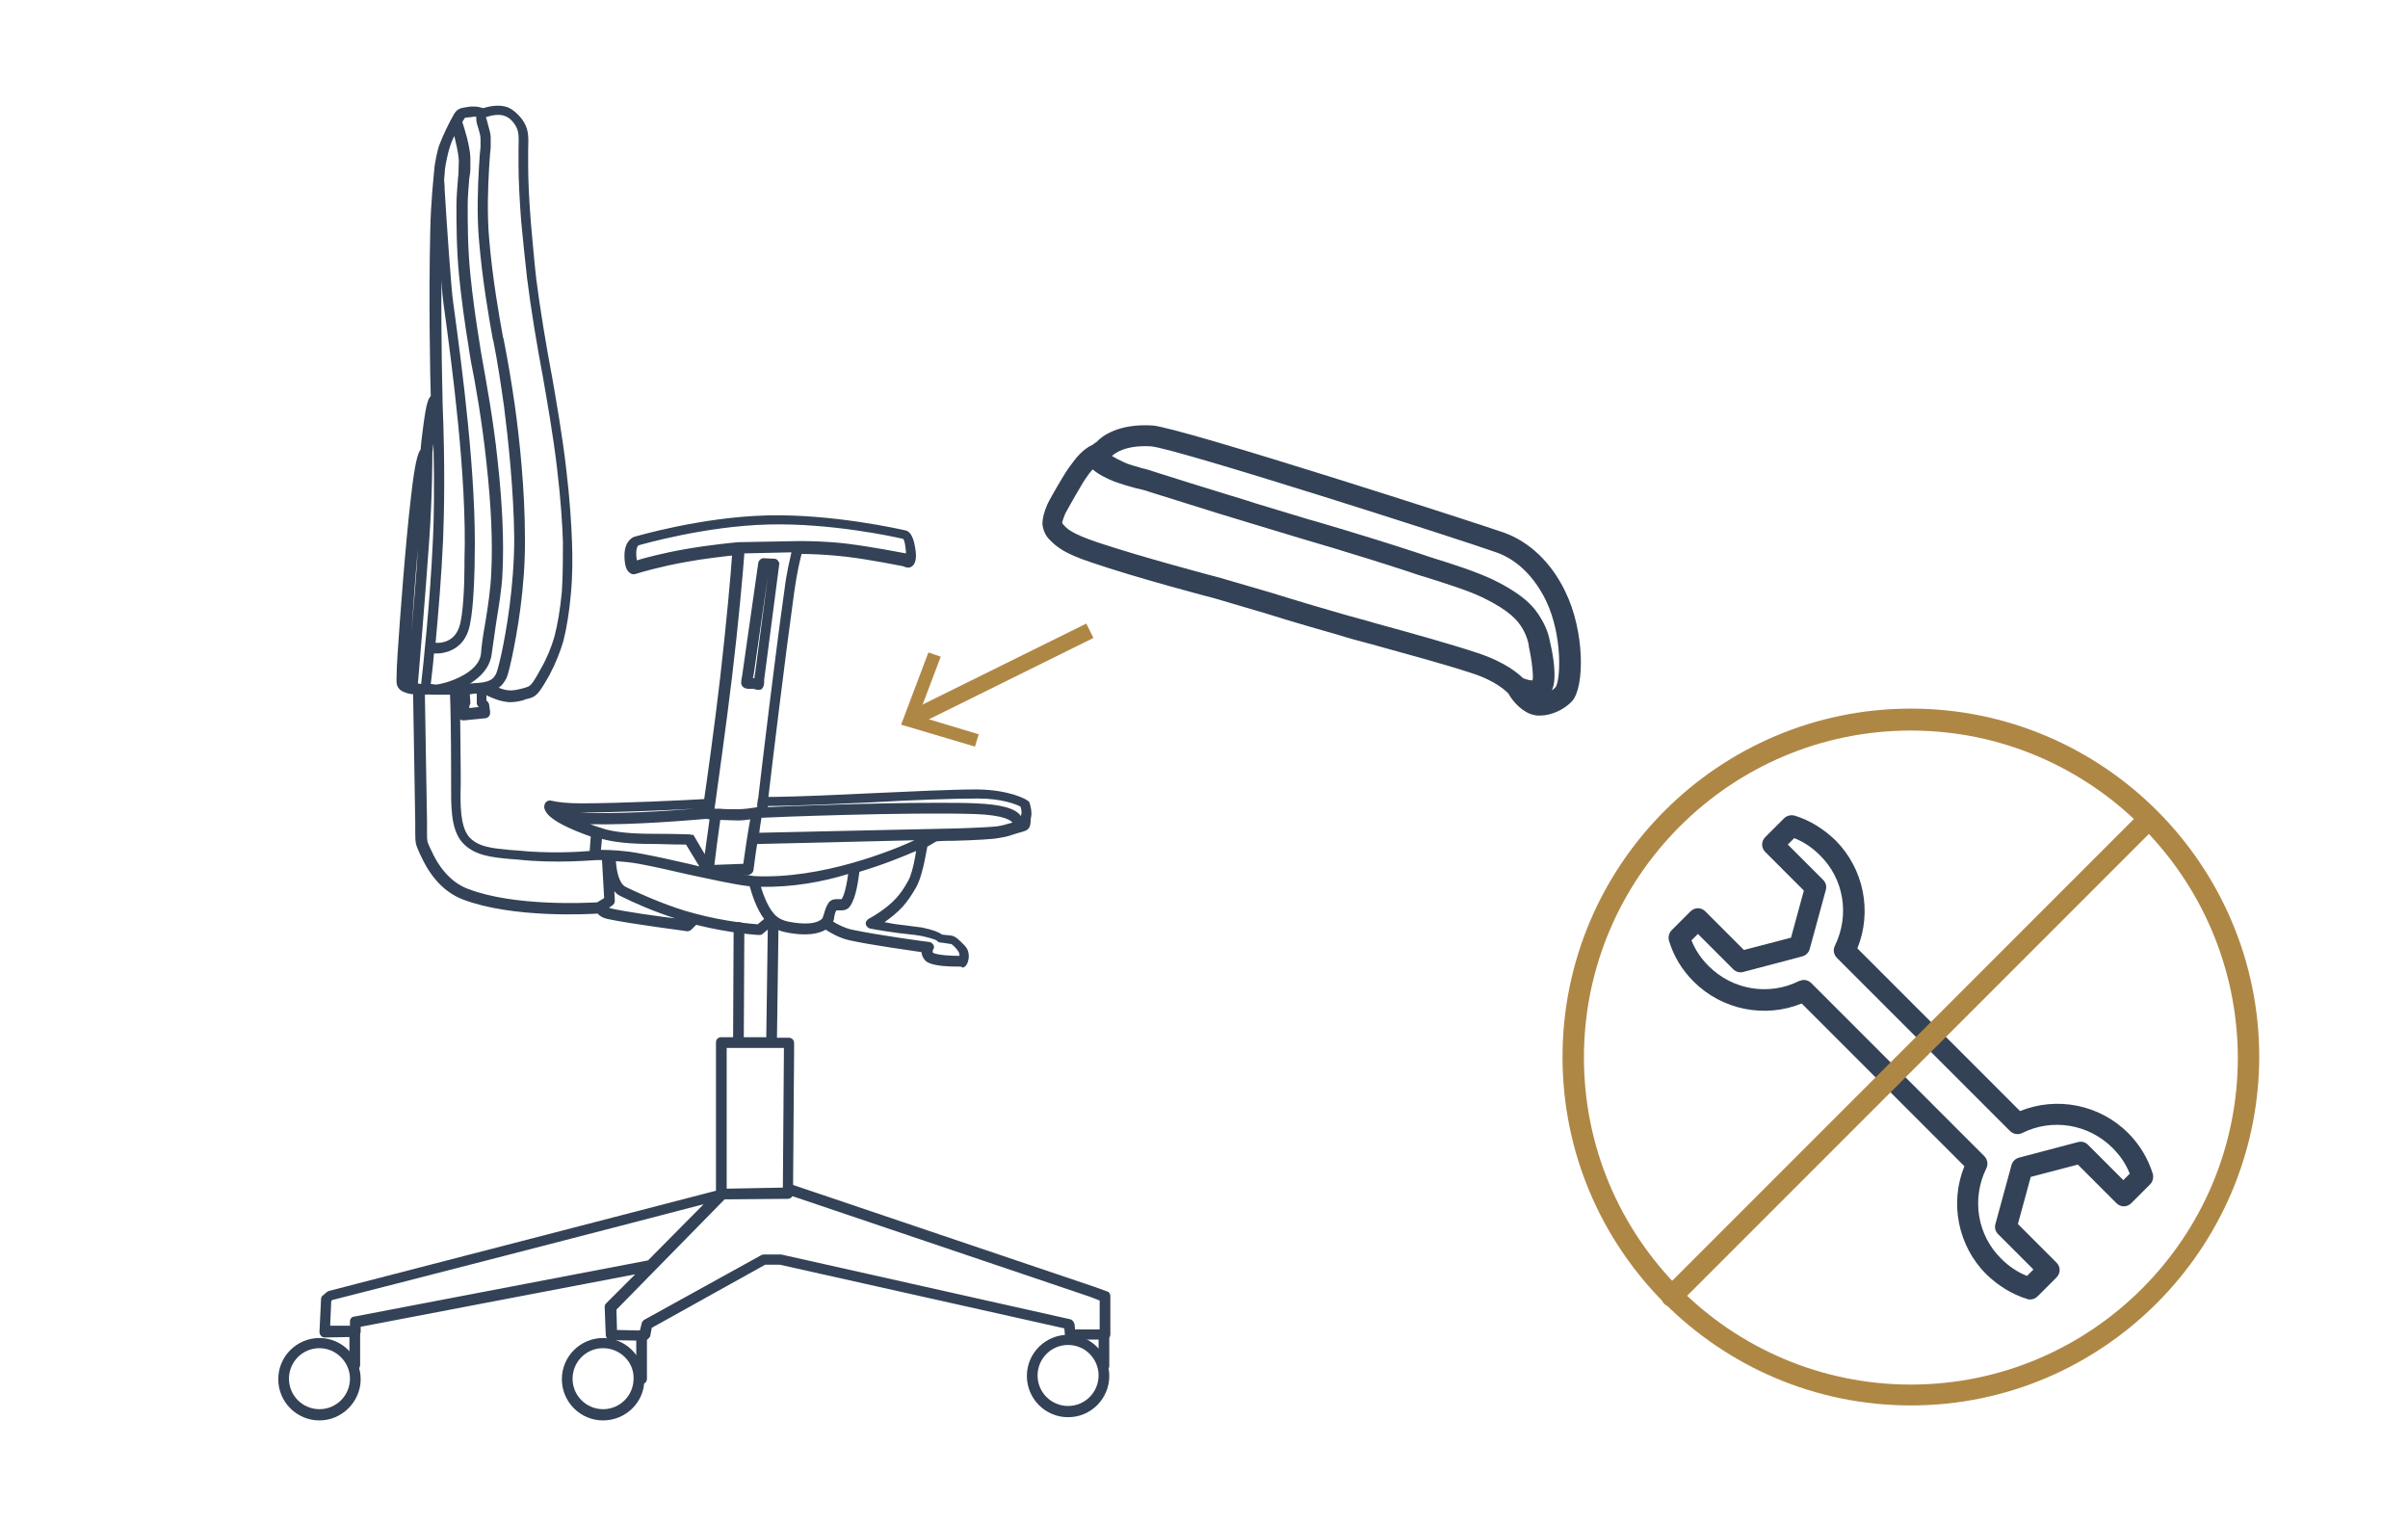
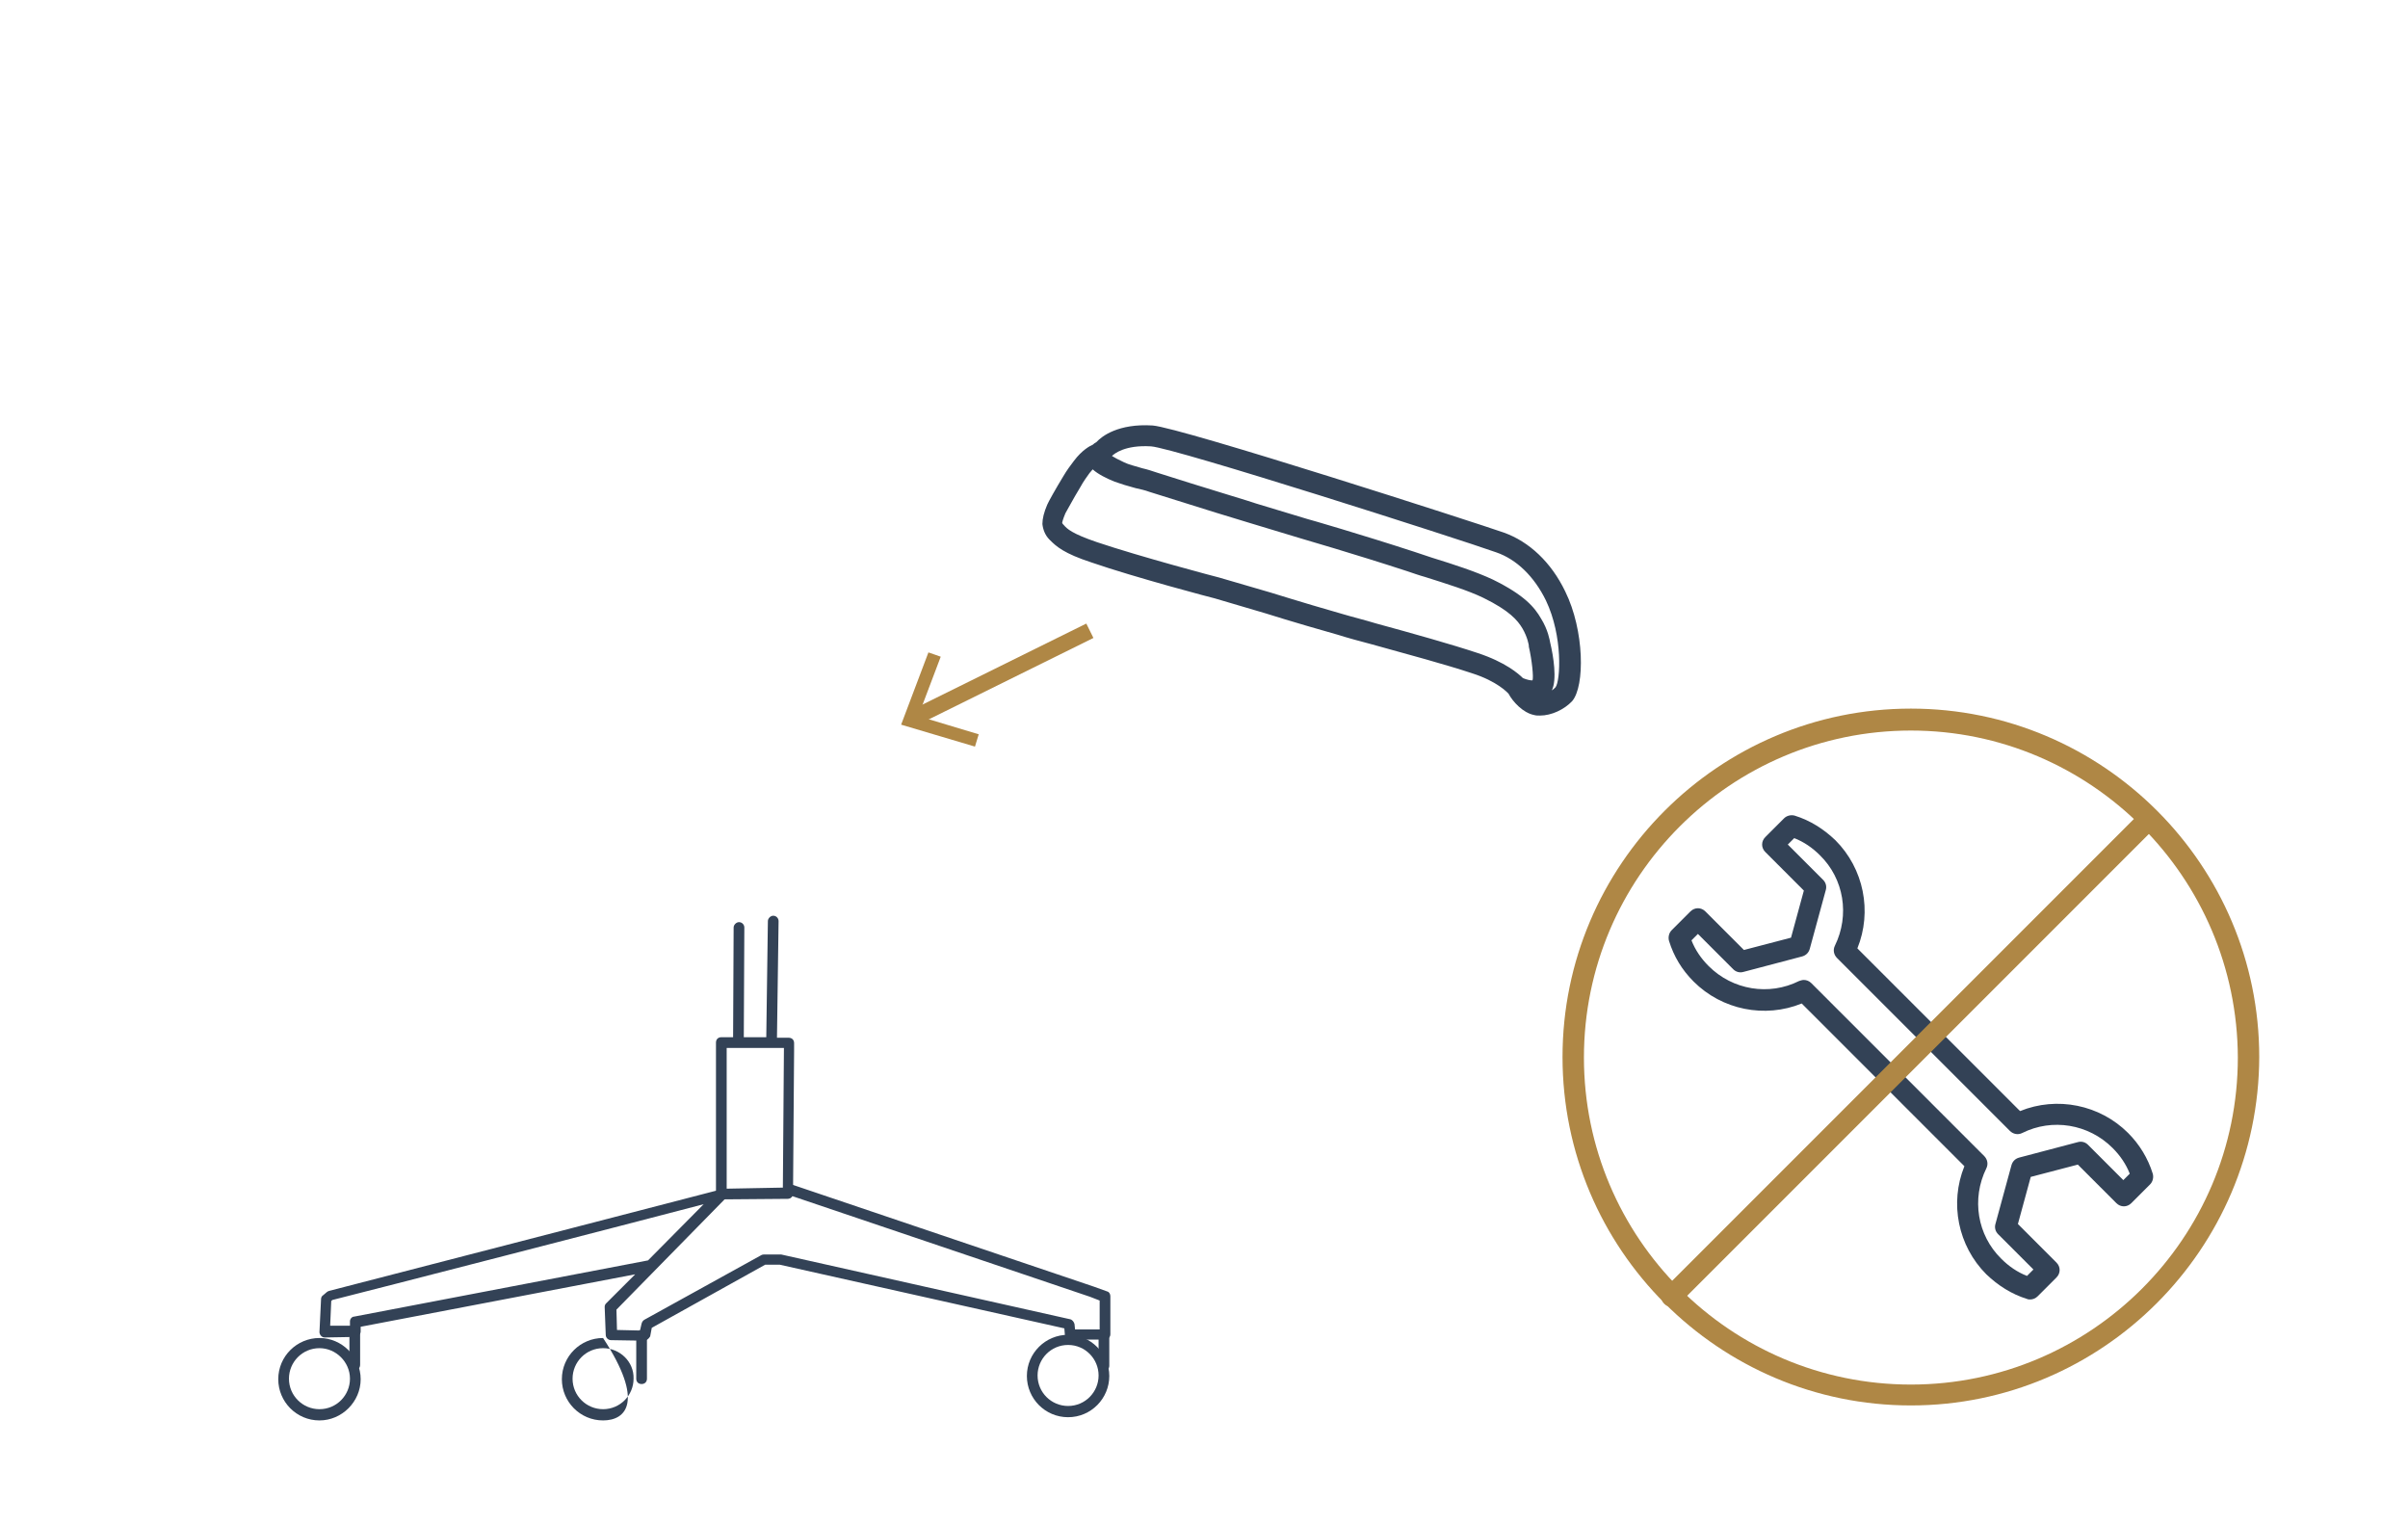
<svg xmlns="http://www.w3.org/2000/svg" version="1.1" x="0px" y="0px" viewBox="0 0 450 285" style="enable-background:new 0 0 450 285;" xml:space="preserve">
  <style type="text/css">
	.st0{display:none;}
	.st1{display:inline;}
	.st2{fill:none;stroke:#334256;stroke-width:4;stroke-linecap:round;stroke-miterlimit:10;}
	.st3{fill:none;stroke:#334256;stroke-width:2;stroke-linecap:round;stroke-miterlimit:10;}
	.st4{fill:none;stroke:#334256;stroke-width:2;stroke-linecap:round;stroke-linejoin:round;stroke-miterlimit:10;}
	.st5{fill:none;stroke:#AF8745;stroke-width:3;stroke-miterlimit:10;}
	.st6{fill:#AF8745;}
	.st7{fill:none;stroke:#AF8745;stroke-width:3;stroke-linecap:round;stroke-miterlimit:10;}
	.st8{fill:none;stroke:#AF8745;stroke-width:6;stroke-linecap:round;stroke-miterlimit:10;}
	.st9{fill:none;stroke:#334256;stroke-width:2;stroke-linejoin:round;stroke-miterlimit:10;}
	.st10{fill:none;stroke:#334256;stroke-width:4;stroke-linecap:round;stroke-linejoin:round;stroke-miterlimit:10;}
	.st11{fill:none;stroke:#334256;stroke-linecap:round;stroke-miterlimit:10;}
	.st12{fill:none;stroke:#334256;stroke-width:4;stroke-linejoin:round;stroke-miterlimit:10;}
	.st13{fill:none;stroke:#334256;stroke-width:4;stroke-miterlimit:10;}
	.st14{fill:#FFFFFF;stroke:#000000;stroke-width:2;stroke-linejoin:round;stroke-miterlimit:10;}
	.st15{stroke:#FFFFFF;stroke-width:2;stroke-linejoin:round;stroke-miterlimit:10;}
	.st16{fill:#FFFFFF;}
	.st17{fill:#C6C6C6;}
	.st18{fill:#C6C6C6;stroke:#FFFFFF;stroke-width:2;stroke-miterlimit:10;}
	.st19{stroke:#FFFFFF;stroke-width:2;stroke-miterlimit:10;}
	.st20{fill:none;stroke:#334256;stroke-width:4;stroke-linecap:square;stroke-miterlimit:10;}
	.st21{fill:#334256;}
	.st22{fill:none;stroke:#334256;stroke-width:2;stroke-miterlimit:10;}
	.st23{fill:none;stroke:#AF8745;stroke-width:6;stroke-miterlimit:10;}
	.st24{display:inline;fill:none;stroke:#334256;stroke-width:4;stroke-linecap:round;stroke-miterlimit:10;}
	.st25{fill:#FFFFFF;stroke:#000000;stroke-width:2;stroke-linecap:round;stroke-linejoin:round;stroke-miterlimit:10;}
	.st26{display:inline;fill:none;stroke:#334256;stroke-width:2;stroke-linecap:round;stroke-linejoin:round;stroke-miterlimit:10;}
	.st27{display:inline;fill:none;stroke:#334256;stroke-width:4;stroke-linejoin:round;stroke-miterlimit:10;}
	.st28{display:inline;fill:none;stroke:#334256;stroke-width:2;stroke-linejoin:round;stroke-miterlimit:10;}
	.st29{display:inline;fill:none;stroke:#334256;stroke-width:4;stroke-linecap:round;stroke-linejoin:round;stroke-miterlimit:10;}
	.st30{fill:none;stroke:#AF8745;stroke-width:2;stroke-linecap:round;stroke-miterlimit:10;}
	.st31{fill:none;stroke:#334256;stroke-width:2;stroke-linecap:square;stroke-miterlimit:10;}
	.st32{clip-path:url(#SVGID_00000041276937353424406420000006691945222859655353_);}
	.st33{clip-path:url(#SVGID_00000034080461737023105830000007408092896998372229_);}
	.st34{fill:none;stroke:#AF8745;stroke-width:4;stroke-miterlimit:10;}
	.st35{display:inline;fill:none;stroke:#334256;stroke-width:4;stroke-miterlimit:10;}
	.st36{display:inline;fill:none;stroke:#334256;stroke-width:2;stroke-linecap:round;stroke-miterlimit:10;}
	.st37{fill:none;stroke:#334256;stroke-miterlimit:10;}
	.st38{display:inline;fill:#D60B52;}
	.st39{clip-path:url(#SVGID_00000026873736321772905840000018238728854114828443_);}
	.st40{clip-path:url(#SVGID_00000178889538616909633690000005142289491645090691_);}
	.st41{display:inline;fill:none;stroke:#AF8745;stroke-width:2;stroke-linecap:round;stroke-miterlimit:10;}
	
		.st42{clip-path:url(#SVGID_00000142145939827987237610000010061718717391752611_);fill:#FFFFFF;stroke:#334256;stroke-width:2;stroke-linecap:round;stroke-miterlimit:10;}
	.st43{display:inline;fill:none;stroke:#AF8745;stroke-width:4;stroke-linecap:round;stroke-linejoin:round;stroke-miterlimit:10;}
	.st44{clip-path:url(#SVGID_00000134964482229786536660000001425638431256118177_);}
	.st45{clip-path:url(#SVGID_00000085952499463148347800000006940606208680231864_);}
	.st46{fill:#334256;stroke:#334256;stroke-width:0.75;stroke-miterlimit:10;}
	.st47{fill:none;stroke:#AF8745;stroke-width:4;stroke-linecap:round;stroke-linejoin:round;}
	.st48{fill:#FFFFFF;stroke:#334256;stroke-width:4;stroke-linecap:round;stroke-miterlimit:10;}
	.st49{fill:none;stroke:#AF8745;stroke-width:2;stroke-linecap:round;stroke-linejoin:round;stroke-miterlimit:10;}
	.st50{fill:none;stroke:#AF8745;stroke-width:4;stroke-linecap:round;stroke-linejoin:round;stroke-miterlimit:10;}
	.st51{clip-path:url(#SVGID_00000043434229990235815330000005334740752505051524_);fill:#334256;}
	.st52{clip-path:url(#SVGID_00000043435311221584046940000003646955645940809367_);fill:#334256;}
	.st53{fill:#D60B52;}
	.st54{clip-path:url(#SVGID_00000156587011801335209700000013580339119040732060_);}
	.st55{clip-path:url(#SVGID_00000084520215334591561670000015665278265002989734_);}
	.st56{clip-path:url(#SVGID_00000114792761874949646180000008709683814991589796_);}
	.st57{fill:none;}
</style>
  <g id="Lines" class="st0">
    <g class="st1">
      <g>
        <g>
          <path class="st4" d="M138.2,102.4l11-0.2 M90.3,21.2c0,0,2.7-1,4.5-0.3c0.9,0.4,1.6,1.1,2.1,1.8c1.4,1.9,1,2.9,1,8.2      c0,3.1,0.2,6.9,0.5,10.5c0.3,3.7,0.7,7.4,1.1,10.6c0.7,5.8,2,13.3,2.9,18c0.9,5.1,2,11.6,2.7,17.4c0.7,5.7,1,10.6,1.1,13.8      c0.1,2.7,0.1,6.4-0.2,9.3c-0.2,2.6-0.6,5.9-1.4,8.7c-0.7,2.4-1.7,4.5-2.6,6.1c-2.3,4.1-2.3,3.6-4.2,4.2      c-0.7,0.2-1.6,0.4-2.3,0.4c-2.4-0.1-4.6-1.6-4.6-1.6 M77,128.5c0,0,1.4-15.6,2.3-27.5c0.6-8.8,0.6-16.4,0.6-16.4 M79.6,128.7      c0,0,1.7-14.6,2.3-27.9c0.6-13.2-0.2-27.3-0.1-26.5 M81.4,128.9c0.8,0.2,9.2-1.7,9.6-6.8c0.3-3.4,1.7-10.2,1.9-14.9      c0.4-6.8-0.2-14.4-0.9-20.8c-1-9.5-2.8-18.6-3.3-21.5c-0.6-3.8-1.3-8.7-1.8-13.4c-0.5-5-0.5-9.9-0.5-13.1c0-2.5,0.4-5.3,0.5-6.8      c0-0.7,0.1-1.4,0-2.1c-0.1-2.6-1.6-6.7-1.6-6.7 M80.4,121.1c0,0,4.8,1,6.4-3.5c0.9-2.6,1-9.8,1.1-13c0.5-15.8-2.5-37.4-4-47.9      c-0.5-3.4-1.7-23.3-1.7-23.3 M94.8,122.4c0.9-4.1,2.5-12.7,2.4-21.9c-0.1-8.7-1-18-1.9-24.6c-0.9-7-2-11.9-2.1-12.6      c-0.8-4.2-2-11.4-2.6-18.6c-0.4-4.8-0.2-10,0-13.2c0.2-2.5,0.3-4.2,0.3-4.4c0-0.3,0-0.7,0-1.2c0-1.2-0.8-2.8-0.9-3.7      c-0.1-0.7,0.5-1,0.5-1s-0.7-0.4-1.6-0.4c-0.4,0-0.8,0.1-1.2,0.1c-0.4,0.1-0.8,0.2-1,0.2c-0.1,0-0.1,0-0.1,0s-0.4,0-0.8,0.7      c-0.8,1.3-1.9,3.6-2.6,5.5c-0.2,0.6-0.7,3-0.8,3.9c-0.3,3.3-0.7,7.6-0.8,12.1c-0.4,14.1,0.1,31.1,0.1,31.1s-0.4-0.2-1,2.6      c-0.4,2.1-0.9,7.6-0.9,7.6s-0.7-1-1.8,8.4c-0.9,8.4-2,23.4-2.4,29.2c-0.1,1.4-0.3,3.5-0.2,4.6c0,0.6-0.1,0.9,0.4,1.3      c0.4,0.4,1.2,0.5,1.9,0.6c1.3,0.2,2.6,0.2,2.6,0.2s2.1,0.1,4.2,0.1c1,0,1.9-0.1,2.8-0.1c1.2-0.1,2.9-0.1,3.8-0.3      c0.5-0.1,1.1-0.3,1.6-0.7c0.5-0.4,0.8-0.9,1.1-1.4C94,125.8,94.4,124.2,94.8,122.4z M86.8,128.8l0.1,2.4l-0.3,0.6l0.2,1.6l4-0.4      l-0.2-1.4l-0.5-0.3v-2.7 M111.4,159.8c0,0-7.4,0.7-14.7-0.1c-3.5-0.4-7.5-0.4-9.7-3c-2.2-2.7-1.7-7.9-1.7-12.6      c0-7.8-0.2-15.1-0.2-15.1 M78.4,128.7c0,0,0.3,17.1,0.4,24.7c0.1,4.3-0.2,3.4,0.9,5.8c1.1,2.4,3.4,6.2,7.5,7.8      c9.5,3.6,24.8,2.6,24.8,2.6l2.1-1.3l-0.4-8.6 M112.4,169.4c0,0-0.2,1,1.5,1.3c4.7,1,14.8,2.3,14.8,2.3l1.3-1.3 M114.1,159.8      c0,0-0.2,5.5,2.3,6.7c3.2,1.5,8.6,3.9,13.2,5.1c6.7,1.8,12.3,2.1,12.3,2.1l2.2-1.8 M154.3,172.5c0,0,2.2,1.7,4.7,2.2      c5.3,1.1,14.4,2.3,14.4,2.3s-0.7,1.5,0.7,2.1c1.8,0.7,5.9,0.5,5.9,0.5s0.8-1.3-0.2-2.4c-0.4-0.5-1.3-1.6-2-1.6      c-1.2-0.2-2.1-0.3-2.1-0.3s0.1-0.5-3.3-1.2c-1-0.2-4-0.5-5.4-0.7c-2.9-0.4-4.2-0.7-4.2-0.7s3.2-1.7,5.5-4.1      c1-1.1,1.8-2.4,2.4-3.4c0.6-1,1.2-3.1,1.4-4.7c0.3-1.5,0.6-3.1,0.6-3.1l2.1-1.3 M141,164.7c0,0,1,5.2,3.5,7.4      c0.8,0.6,1.7,1,2.7,1.2c1.9,0.4,5.4,0.8,7.2-0.7c0.7-0.6,0.6-2.3,1.4-3.1c0.5-0.6,1.9,0.1,2.3-0.5c1.3-1.9,1.7-6.7,1.7-6.7       M172.6,157.3c0,0-16.1,8.1-31.6,7.4c-4.2-0.2-14.1-2.9-21.3-4.2c-4.7-0.9-8.2-0.6-8.2-0.6l0.4-4.4 M140.8,156.7      c0,0,26-0.6,37.5-0.9c3.8-0.1,7.4-0.3,8.2-0.5c0.6-0.1,1.2-0.2,1.9-0.4c0.6-0.2,1.2-0.4,1.8-0.6c2-0.7,1.4-0.1,1.8-2.3      c0.1-0.8-0.3-2.1-0.3-2.1 M103,150.3c1.1,0.3,2.9,0.5,5.8,0.5c8.6,0,23.9-0.9,23.9-0.9 M191.6,150c0,0-2.8-1.8-8.7-1.9      c-6.8-0.1-18.2,0.6-26.3,1c-8.9,0.4-14,0.4-14,0.4 M103.5,151.5c0,0,1,0.9,2.3,1.1c7.9,1,26.5-0.7,26.5-0.7 M142.2,151.8      c0,0,26.8-1.2,40.1-0.7c9.9,0.3,7.9,3.3,7.9,3.3 M128.9,156.7c0,0-2.4,0-5.8-0.1c-3,0-6.9-0.1-9.9-0.9c-3.4-0.9-7.4-2.6-9.1-3.9      c-1.6-1.2-1.1-1.7-1.1-1.7 M133.7,152.4c0,0-1.3,9.9-1.3,10.1 M128.9,156.7l3.5,5.9l7.4-0.2c0,0,1.6-10.3,1.6-10.5 M142.8,105.3      c0,0-2.1,14.8-2.9,20.3c-0.4,2.7-0.7,2,0.8,2.1c1.5,0.1,1.1,0.7,1.4-1.7c0.7-5.3,2.7-20.7,2.7-20.7L142.8,105.3z M117.9,103.5      c0,3,0.9,2.4,0.9,2.4s4.5-1.3,9.5-2.2c4.7-0.8,9.9-1.3,9.9-1.3s-0.9,12-2.3,23.9c-1.1,9.6-2.5,19.2-3.1,23.4      c-0.4,2.9-1,2.2,1.7,2.4c1,0.1,2.3,0.1,3.5,0.1c1.2,0,2.4-0.2,3.3-0.3c1.7-0.3,1.2,0.5,1.5-2.7c0.8-7,3.3-27.3,4.9-38.9      c0.7-5.2,1.6-8.1,1.6-8.1s4.3-0.1,9.1,0.5c5.6,0.7,11.1,1.9,11.1,1.9s1.4,1.3,0.8-2.4c-0.4-2.3-1-2.3-1-2.3s-13-3.1-25.6-2.8      c-12.5,0.3-24.6,3.9-24.6,3.9S117.9,101.3,117.9,103.5z" />
        </g>
      </g>
      <polyline class="st4" points="144.5,172 144.2,194.7 137.1,194.8 147.4,194.8 147.4,196.2 147.2,222.9 134.8,223.1 134.8,194.8     137.1,194.8 138,194.8 138.1,173.3   " />
      <polygon class="st4" points="147.2,222.9 147.2,222.9 147.3,222.9   " />
      <path class="st4" d="M121.3,236.5L66.4,247l-0.1,1.7l-5.7,0.1l0.3-6.2l0.7-0.6c0,0,72.3-18.6,73.1-18.9l-19.5,19.9l-1.2,1.2    l0.2,5.2l6,0.1l0.4-2.1l21.9-12.1l3,0l54,12.1l0.1,2l6.5,0v-3.6v-3.6l-2.4-0.9l-56.5-19.1" />
      <line class="st4" x1="206.3" y1="255.2" x2="206.3" y2="249.4" />
      <circle class="st4" cx="59.7" cy="257.7" r="6.7" />
      <circle class="st4" cx="112.7" cy="257.7" r="6.7" />
      <circle class="st4" cx="199.6" cy="257.1" r="6.7" />
      <line class="st4" x1="119.9" y1="257.6" x2="119.9" y2="249.5" />
      <line class="st4" x1="66.3" y1="255" x2="66.3" y2="248.7" />
    </g>
    <path class="st29" d="M396.2,213.1c2,2,3.3,4.3,4.1,6.8l-3.5,3.5l-8.1-8.1l-11,2.9l-3,11l8.1,8.1l-3.5,3.5   c-2.5-0.8-4.8-2.2-6.8-4.1c-5.2-5.2-6.3-13-3.1-19.2l-32.3-32.3c-6.2,3.1-14,2.1-19.2-3.1c-2-2-3.3-4.3-4.1-6.8l3.5-3.5l8.1,8.1   l11-2.9l3-11l-8.1-8.1l3.5-3.5c2.5,0.8,4.8,2.2,6.8,4.1c5.2,5.2,6.3,13,3.1,19.2L377,210C383.2,206.9,391,207.9,396.2,213.1z" />
    <circle class="st43" cx="357.1" cy="197.6" r="63.1" />
    <line class="st43" x1="401.7" y1="153" x2="312.4" y2="242.2" />
    <g class="st1">
      <g>
        <line class="st5" x1="170.8" y1="134.2" x2="203.8" y2="117.8" />
        <g>
          <polygon class="st6" points="182.2,139.5 182.9,137.2 171.6,133.8 175.8,122.7 173.5,121.9 168.4,135.4     " />
        </g>
      </g>
    </g>
    <path class="st29" d="M283.4,128.4c0,0,1.6,2.8,3.7,3.2c1.6,0.3,4-0.6,5.1-1.9c1.6-1.8,1.9-11.2-1.5-18.3c-2.3-4.8-6-8.4-10.4-10   c-5.8-2.1-60.2-19.6-65.1-19.9c-6.9-0.5-9.2,2.7-9.2,2.7s-3.6,1.2,3.3,4.1c1.6,0.6,4,1.2,6.3,1.9c8.2,2.6,18.7,5.8,18.7,5.8   l9.5,2.9c0,0,9.9,2.9,19.9,6.1c5.3,1.7,10.6,3.2,14.5,5.1c5.2,2.6,7.1,4.6,8.1,6.5c1.2,2.1,1.4,3.9,1.4,3.9s1.4,6,0.5,7.7   C287,130.3,283.4,128.4,283.4,128.4s-2.1-2.6-7.7-4.5c-6.5-2.2-17.5-5.1-25.3-7.3c-8.5-2.4-13.4-4-13.4-4l-9.6-2.8   c0,0-14.8-3.9-22.9-6.6c-5.4-1.8-6.3-3-7.1-3.8c-0.4-0.4-0.7-0.9-0.7-1.6c0-0.8,0.3-1.8,0.7-2.7c0.2-0.4,1.5-2.8,2.9-5.1   c0.6-0.9,1.2-1.9,1.9-2.7c1.5-1.9,2.8-2.5,2.8-2.5" />
  </g>
  <g id="Outlines">
    <g>
      <g>
        <g>
          <g>
-             <path class="st21" d="M178.7,180.6c-1.4,0-3.6-0.1-4.9-0.6c-0.9-0.3-1.2-0.9-1.4-1.3c-0.1-0.3-0.2-0.6-0.2-0.8       c-2.6-0.4-9.3-1.3-13.4-2.2c-1.9-0.4-3.6-1.4-4.5-2c-2.2,1.3-5.5,0.9-7.4,0.5c-1.1-0.2-2-0.6-2.7-1.1l-1.7,1.4       c-0.2,0.2-0.4,0.2-0.7,0.2c-0.2,0-5.3-0.3-11.7-1.9l-0.9,0.9c-0.2,0.2-0.5,0.3-0.8,0.3c-0.4-0.1-10.2-1.3-14.9-2.3       c-0.9-0.2-1.5-0.6-1.8-1c-1.6,0.1-15.8,0.9-25.1-2.6c-4.3-1.6-6.7-5.4-8-8.3l-0.2-0.4c-0.7-1.6-0.8-1.8-0.8-3.8       c0-0.5,0-1.2,0-2l-0.4-23.9l-0.2,0c-0.7-0.1-1.6-0.3-2.2-0.8c-0.7-0.6-0.7-1.3-0.7-1.8c0-0.1,0-0.2,0-0.3       c0-1.1,0.1-3.2,0.2-4.6c0.4-6.1,1.5-21,2.5-29.3c0.7-6.4,1.3-8.3,1.8-8.9c0.1-1.5,0.6-5.3,0.9-7.1c0.3-1.7,0.6-2.5,1-2.9       c-0.1-2.9-0.4-18.1-0.1-30.7c0.1-5.4,0.6-9.9,0.8-12.1c0.1-0.9,0.6-3.4,0.9-4.1c0.7-1.9,1.9-4.3,2.7-5.7       c0.5-0.9,1.1-1.1,1.4-1.2l0.1,0c0.2-0.1,0.6-0.1,1-0.2c0.5-0.1,1-0.1,1.3-0.1c0.7,0,1.3,0.2,1.7,0.3c1-0.3,3-0.8,4.7-0.1       c0.9,0.4,1.7,1.1,2.5,2.1c1.3,1.8,1.3,3,1.2,6c0,0.8,0,1.7,0,2.8c0,2.9,0.2,6.6,0.5,10.5c0.3,3.3,0.6,6.9,1,10.5       c0.7,5.6,1.9,12.7,2.8,17.5l0.1,0.5c0.8,4.6,2,11.4,2.7,17.5c0.7,5.8,1,10.8,1.1,13.9c0.1,2.5,0.1,6.3-0.2,9.4       c-0.3,3.5-0.8,6.5-1.4,8.9c-0.6,2.1-1.5,4.3-2.6,6.4c-2.1,3.7-2.5,4.1-4.2,4.5c-0.2,0-0.4,0.1-0.6,0.2c-1,0.3-1.9,0.4-2.7,0.4       c-1.7-0.1-3.3-0.8-4.3-1.3v1c0.3,0.2,0.4,0.4,0.5,0.7l0.2,1.4c0,0.3,0,0.5-0.2,0.8c-0.2,0.2-0.4,0.4-0.7,0.4l-4,0.4       c-0.2,0-0.5,0-0.7-0.2c0,2.7,0.1,6.3,0.1,9.9c0,0.7,0,1.5,0,2.3c-0.1,3.8-0.1,7.7,1.5,9.7c1.7,2,4.6,2.2,7.6,2.5       c0.5,0,0.9,0.1,1.4,0.1c5.7,0.6,11.5,0.3,13.6,0.1l0.2-2.7c-2.9-1-5.8-2.3-7.2-3.4c-0.2-0.2-0.4-0.3-0.6-0.5c0,0,0,0,0,0       c0,0,0,0,0,0c-0.5-0.5-0.8-1-0.9-1.5c0-0.4,0.1-0.8,0.3-1c0.3-0.3,0.7-0.4,1-0.3c1.3,0.3,3.1,0.5,5.6,0.5       c7.4,0,19.8-0.6,23-0.8c0.6-4.1,1.9-13.4,3-22.8c1.1-9.6,2-19.4,2.2-22.7c-1.8,0.2-5.4,0.6-8.6,1.2c-4.6,0.8-8.7,2-9.3,2.2       c-0.3,0.1-0.7,0.2-1.1-0.1c-0.7-0.4-1.1-1.4-1.1-3.3c0,0,0,0,0,0c0-2.8,1.6-3.4,1.8-3.5c0.1,0,12.4-3.7,24.9-4       c12.2-0.3,24.9,2.6,25.8,2.8c0.6,0.1,1.4,0.7,1.8,3.1c0.3,1.6,0.3,3.1-0.7,3.7c-0.5,0.3-1.1,0.1-1.5-0.1       c-1.1-0.2-5.9-1.2-10.8-1.8c-3.5-0.4-6.8-0.5-8.2-0.5c-0.3,1.1-0.9,3.7-1.4,7.3c-1.6,11.5-4,31.2-4.8,38.1       c2,0,6.5-0.1,12.8-0.4c2-0.1,4.3-0.2,6.7-0.3c6.8-0.3,14.6-0.7,19.6-0.7c6.1,0.1,9.1,1.9,9.2,2c0.1,0.1,0.2,0.1,0.3,0.2       c0,0,0,0,0,0c0,0,0,0,0,0c0,0,0,0,0,0c0,0,0,0.1,0.1,0.1l0,0c0,0,0,0,0,0c0,0,0,0,0,0v0c0,0.1,0.1,0.1,0.1,0.2       c0.1,0.3,0.5,1.6,0.3,2.6c-0.1,0.4-0.1,0.7-0.1,1c-0.1,1.1-0.4,1.5-1.5,1.8c-0.2,0.1-0.4,0.1-0.7,0.2c0,0,0,0,0,0       c-0.7,0.2-1.3,0.4-1.9,0.6c-0.7,0.2-1.4,0.3-2,0.4c-0.9,0.2-4.5,0.4-8.3,0.5c-1,0-2,0-3.2,0.1l-1.7,1l-0.5,2.6       c-0.3,1.5-0.9,3.8-1.6,5c-0.8,1.4-1.6,2.6-2.5,3.6c-1.1,1.2-2.4,2.2-3.4,2.9c0.5,0.1,1,0.2,1.6,0.3c0.6,0.1,1.4,0.2,2.3,0.3       c1.3,0.2,2.5,0.3,3.1,0.4c2.3,0.5,3.2,0.9,3.7,1.3c0.4,0.1,1,0.1,1.7,0.2c0.9,0.1,1.6,0.9,2.4,1.7l0.2,0.2       c1.2,1.3,0.7,3,0.3,3.6c-0.2,0.3-0.5,0.5-0.8,0.5C179.9,180.6,179.4,180.6,178.7,180.6z M155.7,172.2c0.8,0.5,2.1,1.2,3.5,1.5       c5.2,1.1,14.3,2.3,14.4,2.3c0.3,0,0.6,0.2,0.8,0.5c0.2,0.3,0.2,0.6,0,0.9c-0.1,0.1-0.1,0.4-0.1,0.5c0,0.1,0.1,0.1,0.2,0.2       c1.1,0.4,3.4,0.5,4.8,0.5c0-0.2,0-0.5-0.2-0.8l-0.2-0.3c-0.2-0.3-0.9-1-1.1-1.1c-1.2-0.2-2.1-0.3-2.1-0.3       c-0.3,0-0.5-0.2-0.7-0.4c0,0,0,0,0,0c-0.2-0.1-0.9-0.4-2.7-0.8c-0.5-0.1-1.8-0.3-3-0.4c-0.9-0.1-1.8-0.2-2.4-0.3       c-2.9-0.4-4.2-0.7-4.3-0.7c-0.4-0.1-0.7-0.4-0.8-0.8c-0.1-0.4,0.2-0.8,0.5-1c0,0,3.1-1.6,5.2-3.9c0.8-0.9,1.5-1.9,2.2-3.2       c0.5-0.8,1-2.7,1.3-4.4l0.2-1.2c-2.1,0.9-5.9,2.5-10.6,3.9c-0.2,1.5-0.6,4.9-1.8,6.5c-0.6,0.8-1.5,0.7-2.1,0.7       c-0.1,0-0.3,0-0.4,0c-0.2,0.3-0.3,0.7-0.4,1.2C155.9,171.6,155.8,171.9,155.7,172.2z M174.7,175c0,0.1,0,0.1,0,0.2       C174.7,175.1,174.7,175,174.7,175z M174.7,175C174.7,175,174.7,175,174.7,175C174.7,175,174.7,175,174.7,175z M115.1,160.9       c0.1,1.6,0.5,4.1,1.8,4.8c3.3,1.6,8.6,3.9,13,5c5.6,1.5,10.4,1.9,11.7,2l1.2-1c-1.5-2-2.3-4.7-2.7-6.1       c-2.8-0.3-7.2-1.3-11.9-2.3c-3-0.7-6.1-1.4-8.8-1.9C117.8,161.1,116.3,161,115.1,160.9z M142.2,165.7c0.5,1.7,1.5,4.3,2.9,5.5       c0.6,0.5,1.3,0.8,2.2,1c1.1,0.2,4.7,0.9,6.3-0.5c0.1-0.1,0.3-0.6,0.4-1c0.2-0.7,0.4-1.4,0.9-2.1c0.6-0.7,1.4-0.6,2-0.6       c0.1,0,0.3,0,0.4,0c0.6-1,1-3.1,1.2-4.7C153.7,164.8,148,165.8,142.2,165.7z M113.8,169.6c0.1,0,0.2,0,0.2,0.1       c3.1,0.7,8.9,1.5,12.2,1.9c-3.8-1.2-7.7-2.9-10.3-4.2c-0.4-0.2-0.8-0.5-1.1-0.9l0.1,1.8c0,0.4-0.2,0.7-0.5,0.9L113.8,169.6z        M79.4,129.8l0.4,23.7c0,0.9,0,1.5,0,2.1c0,1.6,0,1.6,0.6,2.9l0.2,0.4c1.1,2.5,3.3,5.9,6.9,7.2c8.6,3.3,22.1,2.6,24.1,2.5       l1.3-0.8l-0.4-7.1c-0.6,0-0.9,0-1,0c-0.5,0-7.7,0.7-14.8-0.1c-0.4,0-0.9-0.1-1.4-0.1c-3.2-0.3-6.8-0.6-9-3.2       c-2.1-2.5-2-6.8-2-11c0-0.7,0-1.5,0-2.2c0-6.3-0.1-12.2-0.2-14.3c-1,0-2,0-2.7,0c-0.1,0-0.1,0-0.2,0c-0.7,0-1.1,0-1.2-0.1       C80.2,129.8,79.9,129.8,79.4,129.8z M157.3,168.3C157.3,168.3,157.3,168.3,157.3,168.3C157.3,168.3,157.3,168.3,157.3,168.3z        M138.7,163.4c0.9,0.1,1.7,0.2,2.3,0.3c12.7,0.6,26-4.9,29.9-6.7c-11.1,0.3-25.9,0.6-29.4,0.7c-0.3,1.7-0.5,3.5-0.7,4.9       c-0.1,0.5-0.5,0.8-1,0.9L138.7,163.4z M112.6,158.8c1.5,0,4.1,0.1,7.2,0.7c2.7,0.5,5.9,1.2,8.9,1.9c0.7,0.2,1.4,0.3,2,0.5       l-2.5-4.1c-0.9,0-2.8,0-5.3-0.1l-0.4,0c-3,0-6.8-0.1-9.8-0.9c-0.1,0-0.1,0-0.2-0.1l-0.2,2.1       C112.6,158.8,112.6,158.8,112.6,158.8z M134.6,153.2c-0.4,2.9-0.9,6.6-1.1,8.4l5.4-0.2c0.3-2.2,0.9-6.2,1.3-8.3       c-0.7,0.1-1.5,0.2-2.3,0.2C136.7,153.3,135.5,153.2,134.6,153.2z M129.7,156.2l2,3.4c0.2-1.4,0.5-3.5,0.9-6.5       c-0.2,0-0.4-0.1-0.6-0.1c-2.4,0.2-13.7,1.2-21.7,1c1,0.4,2.1,0.7,3,1c2.8,0.7,6.4,0.8,9.3,0.8l0.4,0c3.2,0,5.6,0.1,5.8,0.1       c0,0,0.1,0,0.1,0c0.1,0,0.3,0.1,0.4,0.1C129.5,155.9,129.6,156,129.7,156.2C129.7,156.2,129.7,156.2,129.7,156.2z M142.3,152.8       c-0.1,0.7-0.3,1.7-0.4,2.8c5.1-0.1,26.3-0.6,36.4-0.8c3.8-0.1,7.3-0.3,8-0.4c0.6-0.1,1.2-0.2,1.8-0.4c0.3-0.1,0.7-0.2,1.1-0.3       c-0.2-0.3-1.3-1.4-7-1.6C169.4,151.7,143.7,152.7,142.3,152.8z M174.9,150c2.7,0,5.3,0,7.4,0.1c4.7,0.2,7.5,0.9,8.5,2.4       c0-0.1,0-0.3,0.1-0.5c0-0.3,0-0.8-0.2-1.3c-0.8-0.4-3.4-1.5-7.9-1.5c-5,0-12.7,0.3-19.5,0.7c-2.4,0.1-4.6,0.2-6.7,0.3       c-6.6,0.3-11.2,0.4-13.1,0.4c0,0.1,0,0.1,0,0.2C148.3,150.6,163.3,150,174.9,150z M108.3,151.8c6.5,0.4,16.9-0.3,21.6-0.7       c-4.9,0.3-14.8,0.7-21,0.7C108.6,151.8,108.4,151.8,108.3,151.8z M133.5,151.1c0.3,0,0.6,0,1,0c0.9,0.1,2.1,0.1,3.4,0.1       c1.2,0,2.4-0.2,3.1-0.3c0.2,0,0.4-0.1,0.5-0.1c0-0.1,0-0.1,0-0.2c0-0.2,0-0.6,0.1-0.9c0,0,0-0.1,0-0.1c0-0.1,0-0.3,0.1-0.4       c0,0,0-0.1,0-0.1c0.7-6.1,3.2-26.9,4.9-38.9c0.4-3.3,1-5.6,1.3-7l-8.8,0.2c-0.2,3-1.1,13.1-2.3,23.1       c-1.2,9.9-2.6,19.7-3.1,23.4C133.6,150.4,133.6,150.8,133.5,151.1z M87.7,132l0,0.3l1.8-0.2c-0.3-0.2-0.4-0.5-0.4-0.8v-1.7       c-0.3,0-0.7,0-1,0.1l-0.3,0l0.1,1.5c0,0.2,0,0.3-0.1,0.5L87.7,132z M93.2,128.5c0.7,0.3,1.5,0.5,2.2,0.5c0.6,0,1.2-0.1,2-0.3       c0.2-0.1,0.5-0.1,0.7-0.2c1-0.3,1.2-0.3,3-3.6c1.1-1.9,1.9-3.9,2.5-5.9c0.6-2.3,1.1-5.2,1.4-8.5c0.2-3,0.2-6.7,0.2-9.2       c-0.1-3.1-0.4-8-1.1-13.8c-0.7-6-1.9-12.8-2.7-17.4l-0.1-0.5c-0.9-4.8-2.1-11.9-2.8-17.6c-0.4-3.7-0.8-7.3-1.1-10.6       c-0.3-3.9-0.5-7.7-0.5-10.6c0-1.1,0-2.1,0-2.9c0.1-3,0-3.6-0.8-4.8c-0.5-0.7-1.1-1.2-1.7-1.4c-1.1-0.5-2.8-0.1-3.6,0.2       c0.1,0.3,0.3,0.9,0.4,1.4c0.2,0.8,0.5,1.6,0.5,2.4c0,0.5,0,0.9,0,1.3c0,0.1,0,0.3,0,0.6c-0.1,0.7-0.2,2.1-0.3,3.8       c-0.2,3.4-0.4,8.4,0,13.1c0.6,7.3,1.9,14.7,2.6,18.5l0.1,0.3c0.8,4,1.5,8.2,2.1,12.4c0.9,6.4,1.9,15.9,1.9,24.8       c0.1,9.3-1.5,17.9-2.4,22.2c-0.7,3.3-1,3.9-1.1,4.1C94.2,127.5,93.8,128.1,93.2,128.5z M81.4,127.9c0.1,0,0.2,0,0.2,0       c1.3-0.1,8-1.9,8.3-5.9c0.1-1.5,0.4-3.5,0.8-5.7c0.5-3,1-6.5,1.1-9.2c0.3-5.7,0-12.6-0.9-20.7c-0.8-7.6-2.1-15-2.9-18.9       c-0.2-1.1-0.3-1.9-0.4-2.5c-0.8-4.9-1.4-9.4-1.8-13.4c-0.5-5.1-0.5-10-0.5-13.2c0-1.8,0.2-3.7,0.3-5.2c0.1-0.6,0.1-1.2,0.1-1.7       c0-0.7,0.1-1.4,0-2c-0.1-1.2-0.5-2.8-0.8-4.1c-0.4,0.8-0.7,1.6-0.9,2.3c-0.2,0.5-0.7,2.8-0.8,3.6c-0.1,0.6-0.1,1.4-0.2,2.3       c0,0.4,0.1,1,0.1,1.9c0.3,5,1.2,18.5,1.6,21.1l0.1,0.7c1.5,11.1,4.3,31.8,3.9,47.3l0,1c-0.1,3.6-0.3,9.7-1.2,12.3       c-1.2,3.5-4.3,4.3-6.4,4.2c-0.2,2.6-0.5,4.6-0.6,5.7C80.9,127.8,81.1,127.9,81.4,127.9C81.4,127.9,81.4,127.9,81.4,127.9z        M78.1,127.7c0.2,0,0.4,0.1,0.6,0.1c0.4-3.4,1.7-15.7,2.2-26.9c0.2-3.9,0.3-9.9,0.1-18c-0.1,0.9-0.2,1.6-0.2,1.8       c0,0.7,0,8.1-0.6,16.4C79.5,111.2,78.4,124.1,78.1,127.7z M86.4,22.8c0.4,1.2,1.4,4.4,1.5,6.6c0,0.7,0,1.4,0,2.2       c0,0.5-0.1,1.1-0.2,1.7c-0.1,1.5-0.3,3.3-0.3,5c0,3.2,0,8.1,0.5,13c0.4,4,1,8.4,1.8,13.3c0.1,0.6,0.2,1.4,0.4,2.4       c0.7,4,2.1,11.4,2.9,19.1c0.9,8.2,1.2,15.2,0.9,21c-0.1,2.8-0.7,6.3-1.2,9.4c-0.3,2.1-0.6,4.2-0.8,5.6       c-0.2,1.9-1.3,3.7-3.3,5.1c-0.3,0.2-0.5,0.4-0.8,0.5l0.1,0c1-0.1,2.2-0.1,2.8-0.3c0.5-0.1,0.9-0.3,1.2-0.5       c0.3-0.2,0.6-0.6,0.8-1c0.1-0.2,0.4-1,1-3.7l0,0c0.9-4.2,2.4-12.6,2.4-21.7c-0.1-8.8-1.1-18.2-1.9-24.5       c-0.6-4.2-1.2-8.3-2-12.3l-0.1-0.3c-0.7-3.8-2-11.3-2.6-18.7c-0.4-4.7-0.2-9.9,0-13.3c0.1-1.8,0.2-3.2,0.3-3.9       c0-0.3,0-0.4,0-0.5c0-0.3,0-0.7,0-1.1c0-0.5-0.2-1.2-0.4-1.9c-0.2-0.6-0.4-1.2-0.4-1.8c0-0.2,0-0.3,0-0.4c-0.3,0-0.6,0-1.1,0.1       C87.5,21.9,87.2,22,87,22l-0.1,0c0,0-0.1,0.1-0.2,0.3C86.6,22.5,86.5,22.6,86.4,22.8z M81.4,120.1c1.3,0.1,3.5-0.3,4.4-2.9       c0.8-2.2,1-8.3,1-11.6l0-1c0.5-15.4-2.4-36.7-3.8-47l-0.1-0.7c-0.1-0.8-0.3-2.4-0.4-4.5c-0.1,11.2,0.2,21.7,0.2,22       c0,0,0,0.1,0,0.1c0,0.1,0,0.3,0,0.5c0.5,12.2,0.3,20.8,0.1,25.9C82.5,107.6,81.9,114.8,81.4,120.1z M78.1,102.4       c-0.5,5.4-0.9,11.3-1.2,15.7C77.3,113.3,77.8,107.6,78.1,102.4z M118.3,105C118.3,105,118.3,105,118.3,105       C118.3,105,118.3,105,118.3,105z M118.9,103.4c0,0.7,0.1,1.1,0.1,1.3c1.3-0.4,5-1.4,9.1-2.1c4.5-0.8,9.7-1.3,10-1.3       c0,0,0,0,0.1,0h0c0,0,0,0,0,0c0,0,0,0,0,0l0,0h0l0,0l11-0.2c0,0,0.1,0,0.4,0c1.1,0,4.8,0,8.8,0.5c4.8,0.6,9.7,1.6,10.9,1.8       c0-0.3,0-0.7-0.1-1.2c-0.1-0.9-0.3-1.4-0.4-1.5c-1.6-0.4-13.6-3-25.2-2.7c-11.7,0.3-23.2,3.6-24.3,3.9       C119.2,102,118.9,102.3,118.9,103.4L118.9,103.4z M169.1,100.8C169.1,100.8,169.2,100.8,169.1,100.8       C169.2,100.8,169.1,100.8,169.1,100.8z M86.6,22.1C86.6,22.1,86.6,22.1,86.6,22.1C86.6,22.1,86.6,22.1,86.6,22.1z M86.6,22.1       C86.6,22.1,86.6,22.1,86.6,22.1C86.6,22.1,86.6,22.1,86.6,22.1z M86.6,22.1L86.6,22.1L86.6,22.1z M141.7,128.9       c-0.2,0-0.4,0-0.5-0.1c-0.1,0-0.3-0.1-0.6-0.1c-0.3,0-0.5,0-0.6,0c-0.3,0-0.8,0-1.2-0.4c-0.4-0.4-0.3-0.9-0.2-1.6       c0.1-0.3,0.1-0.7,0.2-1.2c0.8-5.5,2.9-20.3,2.9-20.3c0.1-0.5,0.5-0.9,1-0.9c0,0,0,0,0,0l2,0.1c0.3,0,0.5,0.1,0.7,0.4       c0.2,0.2,0.3,0.5,0.2,0.8l-2.7,20.7c-0.1,0.5-0.1,0.8-0.1,1.1c0,0.6-0.1,1-0.5,1.4C142.2,128.8,142,128.9,141.7,128.9z        M140.7,126.7C140.8,126.7,140.8,126.7,140.7,126.7c0.2,0,0.2,0,0.3,0c0-0.2,0-0.5,0.1-0.8l2.4-18.3c-0.6,4.3-2,14-2.6,18.1       C140.8,126.1,140.8,126.4,140.7,126.7z" />
-           </g>
+             </g>
        </g>
      </g>
      <g>
        <path class="st21" d="M134.8,224.1c-0.3,0-0.5-0.1-0.7-0.3c-0.2-0.2-0.3-0.4-0.3-0.7v-28.3c0-0.6,0.4-1,1-1h2.2l0.1-20.5     c0-0.5,0.5-1,1-1c0,0,0,0,0,0c0.6,0,1,0.5,1,1l-0.1,20.5l4.2,0l0.3-21.7c0-0.5,0.5-1,1-1c0,0,0,0,0,0c0.6,0,1,0.5,1,1l-0.3,21.8     h2.2c0.6,0,1,0.4,1,1v1.4l-0.2,26.7c0,0.5-0.4,1-1,1L134.8,224.1C134.8,224.1,134.8,224.1,134.8,224.1z M135.8,195.8v26.3     l10.5-0.2l0.2-26.1H135.8z" />
      </g>
      <g>
        <path class="st21" d="M147.3,223.9c-0.2,0-0.5-0.1-0.7-0.2c-0.2-0.2-0.4-0.5-0.4-0.8v0c0-0.6,0.4-1,1-1c0.5,0,1,0.4,1,0.9     c0.1,0.5-0.3,1-0.8,1.1C147.4,223.9,147.4,223.9,147.3,223.9z" />
      </g>
      <g>
        <path class="st21" d="M120.3,250.5C120.3,250.5,120.3,250.5,120.3,250.5l-6.1-0.1c-0.5,0-1-0.4-1-1l-0.2-5.2     c0-0.3,0.1-0.5,0.3-0.7l1.2-1.2l4.2-4.2l-51.3,9.8l0,0.9c0,0.5-0.5,1-1,1l-5.7,0.1c0,0,0,0,0,0c-0.3,0-0.5-0.1-0.7-0.3     c-0.2-0.2-0.3-0.5-0.3-0.7l0.3-6.2c0-0.3,0.2-0.6,0.4-0.7l0.7-0.6c0.1-0.1,0.2-0.1,0.4-0.2c24.8-6.4,71.9-18.6,73-18.9     c0.4-0.1,0.9,0,1.2,0.4c0.2,0.4,0.2,0.9-0.1,1.2l-20.4,20.8l0.1,3.8l4.3,0.1l0.3-1.3c0.1-0.3,0.2-0.5,0.5-0.7l21.9-12.1     c0.2-0.1,0.3-0.1,0.5-0.1l3,0c0.1,0,0.1,0,0.2,0l54,12.1c0.4,0.1,0.7,0.5,0.8,0.9l0.1,1l4.6,0v-5.4l-1.8-0.7l-56.5-19.1     c-0.5-0.2-0.8-0.7-0.6-1.3c0.2-0.5,0.7-0.8,1.3-0.6l56.5,19.1l2.5,0.9c0.4,0.1,0.6,0.5,0.6,0.9v7.1c0,0.3-0.1,0.5-0.3,0.7     c-0.2,0.2-0.4,0.3-0.7,0.3c0,0,0,0,0,0l-6.5,0c-0.5,0-1-0.4-1-0.9l-0.1-1.2l-53.2-11.9l-2.7,0l-21.2,11.8l-0.3,1.6     C121.2,250.2,120.8,250.5,120.3,250.5z M61.9,243.1l-0.2,4.6l3.7,0l0-0.8c0-0.5,0.4-0.9,0.8-0.9l54.9-10.5c0,0,0,0,0,0l10.4-10.5     c-13.7,3.6-62.2,16.1-69.4,17.9L61.9,243.1z" />
      </g>
      <g>
        <path class="st21" d="M206.3,256.2c-0.6,0-1-0.4-1-1v-5.8c0-0.6,0.4-1,1-1s1,0.4,1,1v5.8C207.3,255.7,206.9,256.2,206.3,256.2z" />
      </g>
      <g>
        <path class="st21" d="M59.7,265.4c-4.3,0-7.7-3.5-7.7-7.7c0-4.3,3.5-7.7,7.7-7.7s7.7,3.5,7.7,7.7     C67.4,261.9,63.9,265.4,59.7,265.4z M59.7,251.9c-3.2,0-5.7,2.6-5.7,5.7c0,3.2,2.6,5.7,5.7,5.7c3.2,0,5.7-2.6,5.7-5.7     C65.4,254.5,62.8,251.9,59.7,251.9z" />
      </g>
      <g>
-         <path class="st21" d="M112.7,265.4c-4.3,0-7.7-3.5-7.7-7.7c0-4.3,3.5-7.7,7.7-7.7s7.7,3.5,7.7,7.7     C120.5,261.9,117,265.4,112.7,265.4z M112.7,251.9c-3.2,0-5.7,2.6-5.7,5.7c0,3.2,2.6,5.7,5.7,5.7c3.2,0,5.7-2.6,5.7-5.7     C118.5,254.5,115.9,251.9,112.7,251.9z" />
+         <path class="st21" d="M112.7,265.4c-4.3,0-7.7-3.5-7.7-7.7c0-4.3,3.5-7.7,7.7-7.7C120.5,261.9,117,265.4,112.7,265.4z M112.7,251.9c-3.2,0-5.7,2.6-5.7,5.7c0,3.2,2.6,5.7,5.7,5.7c3.2,0,5.7-2.6,5.7-5.7     C118.5,254.5,115.9,251.9,112.7,251.9z" />
      </g>
      <g>
        <path class="st21" d="M199.6,264.8c-4.3,0-7.7-3.5-7.7-7.7c0-4.3,3.5-7.7,7.7-7.7s7.7,3.5,7.7,7.7     C207.3,261.3,203.9,264.8,199.6,264.8z M199.6,251.3c-3.2,0-5.7,2.6-5.7,5.7c0,3.2,2.6,5.7,5.7,5.7c3.2,0,5.7-2.6,5.7-5.7     C205.3,253.9,202.8,251.3,199.6,251.3z" />
      </g>
      <g>
        <path class="st21" d="M119.9,258.6c-0.6,0-1-0.4-1-1v-8.1c0-0.6,0.4-1,1-1s1,0.4,1,1v8.1C120.9,258.2,120.5,258.6,119.9,258.6z" />
      </g>
      <g>
        <path class="st21" d="M66.3,256c-0.6,0-1-0.4-1-1v-6.4c0-0.6,0.4-1,1-1s1,0.4,1,1v6.4C67.3,255.6,66.9,256,66.3,256z" />
      </g>
    </g>
    <g>
      <path class="st21" d="M379.4,242.8c-0.2,0-0.4,0-0.6-0.1c-2.9-0.9-5.4-2.5-7.6-4.6c-5.3-5.3-6.9-13.3-4.1-20.2l-30.4-30.4    c-6.9,2.8-14.9,1.2-20.2-4.1c-2.2-2.2-3.7-4.7-4.6-7.6c-0.2-0.7,0-1.5,0.5-2l3.5-3.5c0.8-0.8,2-0.8,2.8,0l7.2,7.2l8.8-2.3l2.4-8.8    l-7.2-7.2c-0.8-0.8-0.8-2,0-2.8l3.5-3.5c0.5-0.5,1.3-0.7,2-0.5c2.9,0.9,5.4,2.5,7.6,4.6c5.3,5.3,6.9,13.3,4.1,20.2l30.4,30.4    c6.9-2.8,14.9-1.2,20.2,4.1l0,0c0,0,0,0,0,0s0,0,0,0c2.1,2.1,3.7,4.7,4.6,7.6c0.2,0.7,0,1.5-0.5,2l-3.5,3.5c-0.8,0.8-2,0.8-2.8,0    l-7.2-7.2l-8.8,2.3l-2.4,8.8l7.2,7.2c0.8,0.8,0.8,2,0,2.8l-3.5,3.5C380.4,242.6,379.9,242.8,379.4,242.8z M337.1,183.1    c0.5,0,1,0.2,1.4,0.6l32.3,32.3c0.6,0.6,0.8,1.5,0.4,2.3c-2.8,5.7-1.7,12.5,2.8,16.9c1.4,1.4,3,2.5,4.8,3.2l1.2-1.2l-6.6-6.6    c-0.5-0.5-0.7-1.2-0.5-1.9l3-11c0.2-0.7,0.7-1.2,1.4-1.4l11-2.9c0.7-0.2,1.4,0,1.9,0.5l6.6,6.6l1.2-1.2c-0.7-1.8-1.8-3.4-3.2-4.8    c0,0,0,0,0,0c-4.5-4.5-11.3-5.6-16.9-2.8c-0.8,0.4-1.7,0.2-2.3-0.4l-32.3-32.3c-0.6-0.6-0.8-1.5-0.4-2.3    c2.8-5.7,1.7-12.5-2.8-16.9c-1.4-1.4-3-2.5-4.8-3.2l-1.2,1.2l6.6,6.6c0.5,0.5,0.7,1.2,0.5,1.9l-3,11c-0.2,0.7-0.7,1.2-1.4,1.4    l-11,2.9c-0.7,0.2-1.4,0-1.9-0.5l-6.6-6.6l-1.2,1.2c0.7,1.8,1.8,3.4,3.2,4.8c4.5,4.5,11.3,5.6,16.9,2.8    C336.5,183.2,336.8,183.1,337.1,183.1z" />
    </g>
    <g>
      <path class="st6" d="M357.1,262.6c-35.9,0-65.1-29.2-65.1-65.1c0-35.9,29.2-65.1,65.1-65.1c35.9,0,65.1,29.2,65.1,65.1    C422.1,233.4,392.9,262.6,357.1,262.6z M357.1,136.5c-33.7,0-61.1,27.4-61.1,61.1c0,33.7,27.4,61.1,61.1,61.1    c33.7,0,61.1-27.4,61.1-61.1C418.1,163.9,390.7,136.5,357.1,136.5z" />
    </g>
    <g>
      <path class="st6" d="M312.4,244.2c-0.5,0-1-0.2-1.4-0.6c-0.8-0.8-0.8-2,0-2.8l89.2-89.2c0.8-0.8,2-0.8,2.8,0s0.8,2,0,2.8    l-89.2,89.2C313.5,244,313,244.2,312.4,244.2z" />
    </g>
    <g>
      <g>
        <rect x="168.8" y="124.5" transform="matrix(0.896 -0.443 0.443 0.896 -36.454 96.085)" class="st6" width="36.9" height="3" />
      </g>
      <g>
        <g>
          <polygon class="st6" points="182.2,139.5 182.9,137.2 171.6,133.8 175.8,122.7 173.5,121.9 168.4,135.4     " />
        </g>
      </g>
    </g>
    <g>
      <path class="st21" d="M287.8,133.7c-0.4,0-0.8,0-1.1-0.1c-2.1-0.4-4-2.5-4.8-4c-0.2-0.2-2.1-2.3-6.8-3.8    c-4.8-1.6-12.2-3.6-18.7-5.4c-2.3-0.6-4.5-1.2-6.4-1.8c-8.5-2.4-13.5-4-13.5-4l-9.5-2.8c-0.1,0-14.9-3.9-23-6.7    c-5.2-1.7-6.6-3-7.8-4.2l-0.1-0.1c-0.8-0.8-1.2-1.9-1.3-2.9c0-1,0.3-2.2,0.9-3.6c0.2-0.5,1.6-3,3-5.3c0.7-1.2,1.4-2.1,2-2.9    c1.5-2,3-2.8,3.5-3c0.2-0.2,0.5-0.4,0.7-0.5c1-1.1,4.1-3.5,10.5-3.1c5.3,0.4,61.1,18.4,65.6,20c4.8,1.7,8.9,5.6,11.5,11    c3.6,7.3,3.7,17.7,1.3,20.5C292.3,132.6,289.9,133.7,287.8,133.7z M289.7,120.1c0.6,2.5,1.3,6.9,0.3,8.9c0.3-0.2,0.5-0.4,0.7-0.6    c0.9-1.2,1.4-9.5-1.8-16.2c-2.2-4.5-5.5-7.7-9.3-9c-6.7-2.4-60.1-19.5-64.5-19.8c-4.9-0.3-6.9,1.4-7.3,1.8    c0.5,0.3,1.2,0.7,2.3,1.2c0.8,0.4,2.1,0.7,3.4,1.1c0.9,0.2,1.8,0.5,2.7,0.8c8.1,2.6,18.5,5.7,18.6,5.8l9.6,2.9    c0.1,0,10.1,2.9,19.9,6.1c1.1,0.4,2.2,0.7,3.3,1.1c4.2,1.3,8.2,2.6,11.4,4.1c5.9,2.9,7.8,5.2,9,7.3    C289.3,117.7,289.6,119.6,289.7,120.1z M284.6,126.7c0.7,0.3,1.6,0.5,1.8,0.4c0.2-0.6-0.1-3.7-0.7-6.3c0-0.1,0-0.1,0-0.2    c0,0-0.2-1.5-1.2-3.2c-0.9-1.5-2.4-3.3-7.3-5.7c-2.9-1.4-6.8-2.6-10.9-3.9c-1.1-0.3-2.2-0.7-3.4-1.1c-9.8-3.2-19.8-6.1-19.8-6.1    l-9.6-2.9c-0.1,0-10.5-3.2-18.7-5.8c-0.8-0.3-1.7-0.5-2.6-0.7c-1.5-0.4-2.8-0.8-3.9-1.2c-1.5-0.6-3.1-1.4-4.1-2.3    c-0.2,0.2-0.4,0.5-0.6,0.7c-0.5,0.7-1.1,1.5-1.7,2.6c-1.4,2.3-2.6,4.6-2.8,4.9c-0.5,1.2-0.6,1.7-0.6,1.8c0,0,0,0.1,0.2,0.3    l0.1,0.1c0.6,0.7,1.5,1.6,6.2,3.2c8,2.7,22.7,6.6,22.8,6.6l9.6,2.8c0.1,0,5,1.6,13.4,4c2,0.6,4.1,1.1,6.4,1.8    c6.6,1.8,14.1,3.9,18.9,5.5C281.3,123.7,283.8,125.9,284.6,126.7z" />
    </g>
  </g>
  <g id="Ebene_3">
</g>
</svg>